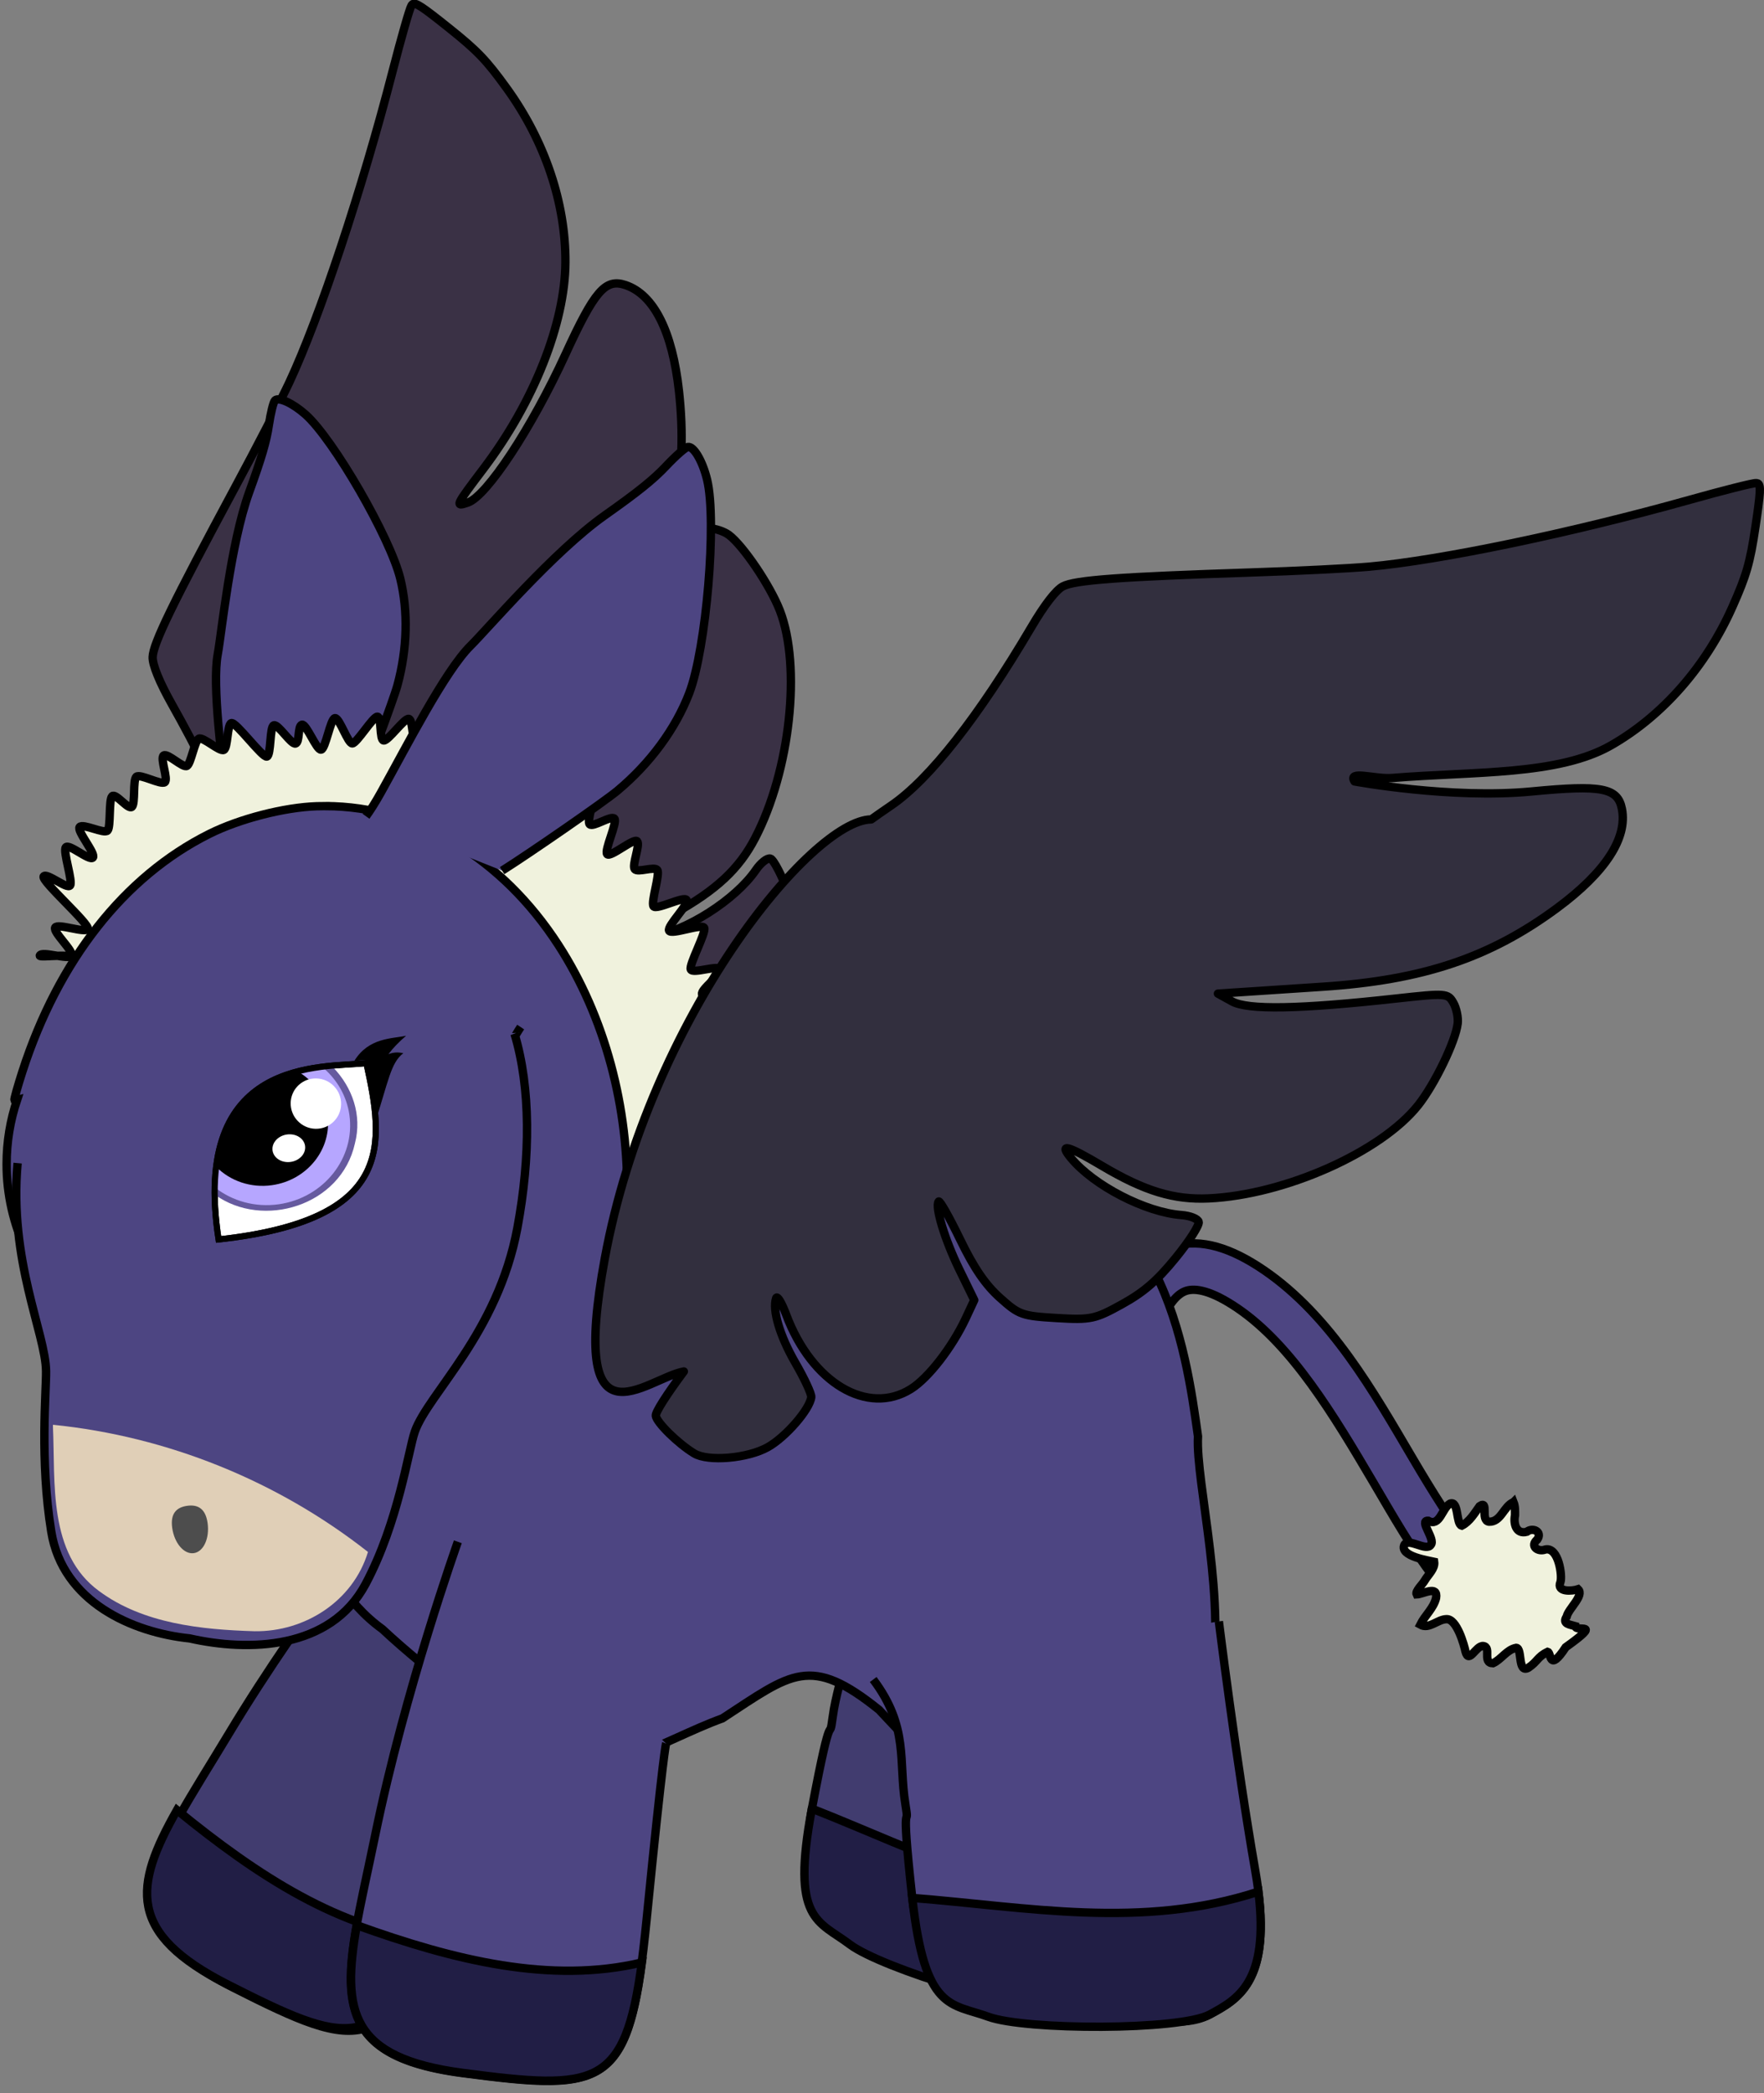
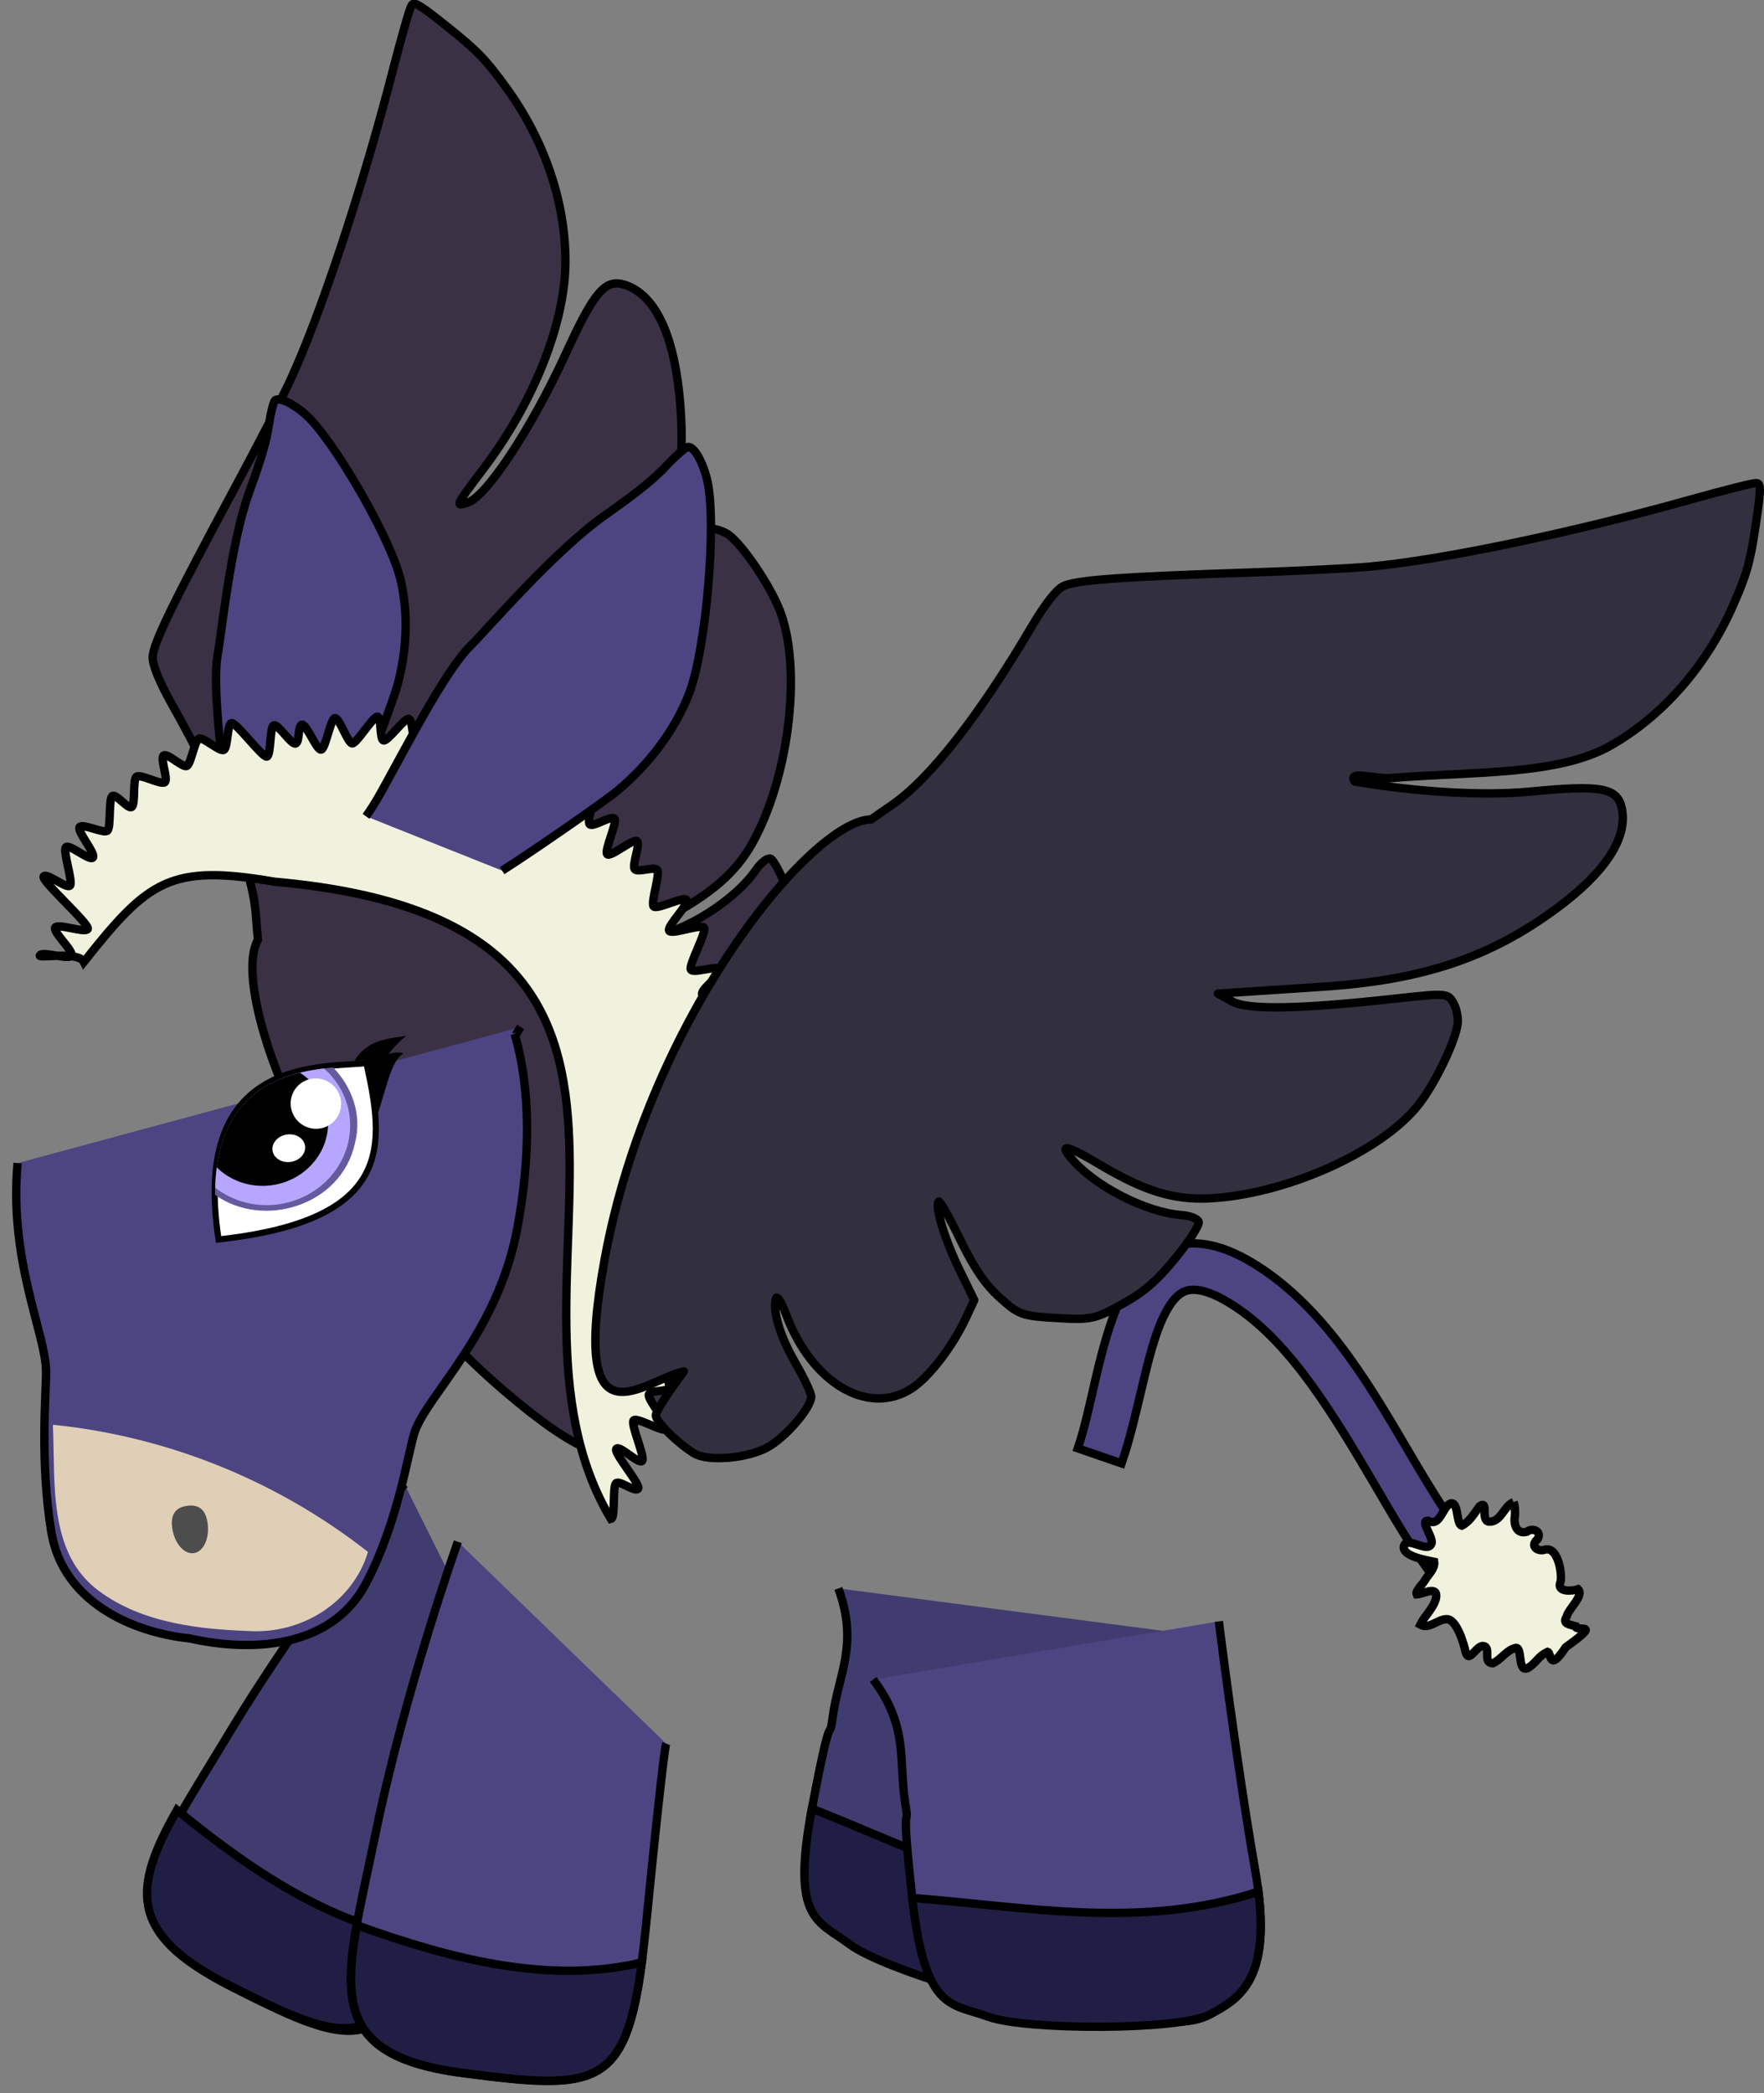
<svg xmlns="http://www.w3.org/2000/svg" version="1.1" viewBox="0 0 422.15 500.87">
  <rect x="0" y="0" width="422.15" height="500.87" fill="#808080" stroke="none" />
  <g transform="translate(-208.37 -288.99)">
    <path d="m307.11 290c-0.105 0.071-0.194 0.197-0.277 0.323-0.416 0.623-2.426 7.65-4.489 15.644-7.362 28.525-17.488 59.021-24.713 74.473-1.992 4.259-7.844 15.569-12.987 25.137-14.873 27.666-19.626 37.386-19.74 40.629-0.067 1.898 1.671 6.096 4.578 11.265 12.312 21.894 19.326 39.525 20.131 50.52 0.197 2.694 0.369 4.698 0.489 5.854-7.071 12.441 14.394 69.779 58.755 107.83 36.353 31.181 29.837 6.041 32.961-2.716 2.711 6.308 5.011 10.803 5.805 11.133 1.515 0.629 8.371-1.241 12.395-3.419 3.425-1.857 7.471-10.451 7.555-15.998 0.074-4.93-2.781-13.25-5.137-15.004-0.609-0.453-4.634-0.816-8.948-0.822-7.454-0.012-13.742-1.525-15.736-3.794-0.501-0.571 1.559-0.616 4.616-0.098 17.181 2.917 30.785-4.665 30.361-16.902-0.171-4.934-3.644-13.507-8.059-19.868l-2.721-3.906-8.149-0.587c-7.904-0.575-15.969-2.474-16.521-3.891-0.148-0.38 4.57-0.318 10.453 0.121 7.671 0.573 12.425 0.196 16.829-1.232 5.814-1.886 6.394-2.346 10.999-9.293 4.545-6.856 4.851-7.858 5.002-15.178 0.122-5.95-0.614-9.976-3.134-16.66-1.847-4.9-3.928-8.921-4.697-9.12-0.759-0.196-2.308 1.029-3.471 2.728-4.861 7.105-16.634 14.62-25.049 16.022-4.681 0.78-3.193-0.72 5.386-5.512 10.277-5.741 15.649-10.768 19.485-18.138 8.393-16.124 11.116-41.118 5.905-54.494-2.324-5.966-8.79-15.522-12.192-18.055-1.169-0.87-3.346-1.584-4.838-1.587-2.621 0-2.879 0.385-7.738 11.38-9.417 21.307-15.386 32.008-19.069 34.242l-3.338 2.003 3.242-6.527c1.774-3.601 5.342-10.789 7.918-15.98 10.664-21.483 14.091-38.117 11.886-57.965-1.589-14.302-6.019-23.08-12.802-25.36-4.814-1.619-7.371 1.339-14.369 16.592-8.098 17.65-18.808 33.912-23.364 35.468-3.111 1.062-2.999 0.809 3.776-8.146 12.026-15.896 19.496-34.726 19.585-49.307 0.087-14.192-4.908-29.054-14.042-41.686-4.892-6.765-6.976-8.949-13.925-14.498-6.3-5.031-7.865-6.101-8.607-5.622z" fill="#3a3145" fill-rule="evenodd" stroke="#000" stroke-linecap="round" stroke-linejoin="round" stroke-width="2" />
    <path d="m262.94 487.81c0.018-1.359-0.029-3.299-0.282-5.84-1.126-11.278-3.571-28.943-2.18-36.426 0.901-4.843 3.051-26.428 7.532-38.79 2.956-8.156 4.125-12.132 4.708-16.066 0.427-2.877 1.086-5.527 1.463-5.89 0.902-0.868 4.283 0.694 7.316 3.394 6.684 5.95 20.234 29.408 22.658 39.228 1.925 7.798 1.692 16.87-0.677 25.566-0.961 3.526-7.822 21.872-10.365 27.836" color="#000000" fill="#4d4582" stroke="#000" stroke-width="2" />
    <path d="m321.36 461.13c-1.038-0.349-4.36 5.827-5.411 5.535-1.05-0.292-0.443-5.092-1.514-5.292-1.071-0.2-5.393 5.124-6.472 4.99-1.079-0.134-0.718-5.232-1.796-5.358-1.078-0.126-4.878 5.251-5.96 5.184-1.083-0.068-0.455-5.713-1.53-5.704-1.075 0.011-4.904 6.351-5.984 6.404-1.08 0.052-3.076-6.169-4.158-6.057-1.082 0.111-2.24 7.345-3.317 7.545-1.078 0.201-3.525-6.218-4.586-5.971-1.061 0.247-0.477 4.217-1.533 4.508-1.056 0.291-4.136-4.687-5.183-4.365-1.047 0.322-0.622 7.117-1.669 7.484-1.048 0.366-7.5-8.461-8.53-8.005-1.03 0.456-0.777 5.925-1.792 6.415-1.015 0.49-4.981-3.216-5.981-2.694-1 0.522-1.852 5.902-2.816 6.511-0.964 0.608-4.628-3.138-5.583-2.49-0.955 0.648 1.19 5.713 0.252 6.409-0.938 0.696-5.881-2.077-6.783-1.321-0.902 0.755-0.201 6.451-1.086 7.211-0.886 0.76-3.865-3.392-4.716-2.548-0.851 0.844-0.284 7.315-1.097 8.212-0.812 0.897-5.878-1.769-6.671-0.849-0.792 0.919 3.925 6.367 3.16 7.31-0.764 0.943-5.755-3.426-6.486-2.44-0.73 0.986 1.725 8.095 1.032 9.116-0.693 1.021-5.672-3.19-6.332-2.145-0.66 1.045 11.178 11.478 10.55 12.561-0.628 1.083-7.211-1.435-7.794-0.332-0.583 1.103 4.45 5.564 3.896 6.702-0.554 1.138-7.079-1.182-7.569-0.019-0.324 0.768 9.24-1.114 10.54 1.542 15.427-19.49 20.602-23.503 45.626-19.198 113.74 10.047 47.127 96.55 80.491 152.49 0.087-0.02 0.16-0.072 0.217-0.135 0.806-0.894 0.198-7.487 0.988-8.385 0.791-0.898 4.554 2.226 5.309 1.275 0.755-0.951-5.913-8.519-5.205-9.532 0.708-1.013 5.518 3.894 6.203 2.857s-2.741-8.551-2.101-9.626c0.64-1.074 7.278 3.082 7.89 1.988 0.612-1.093-4.783-7.193-4.194-8.293 0.589-1.101 4.238-0.43 4.781-1.559 0.543-1.129-2.187-5.345-1.709-6.526 0.478-1.181 6.781-0.247 7.239-1.432 0.459-1.185-4.322-6.791-3.891-8 0.432-1.21 5.189-1.561 5.551-2.791 0.362-1.23-4.558-3.611-4.217-4.845 0.341-1.235 6.06-2.193 6.338-3.462 0.279-1.269-5.652-5.481-5.441-6.765 0.211-1.284 7.364-0.567 7.557-1.84 0.193-1.273-2.803-3.946-2.68-5.23 0.123-1.284 6.632-3.303 6.75-4.591 0.118-1.288-6.178-4.506-6.11-5.806 0.069-1.3 7.692-0.584 7.679-1.886-0.013-1.302-5.975-5.601-6.004-6.896-0.029-1.295 4.807-0.8 4.72-2.093-0.087-1.294-4.025-4.561-4.172-5.838-0.147-1.277 3.857-4.818 3.683-6.086-0.175-1.268-5.397-2.741-5.642-3.989-0.245-1.248 3.386-4.187 3.123-5.437s-4.773 0.357-5.109-0.857c-0.336-1.214 5.734-6.35 5.361-7.552-0.373-1.201-4.692-1.023-5.088-2.226-0.395-1.203 4.796-4.767 4.352-5.93-0.444-1.163-6.553 1.113-7.052-0.011-0.499-1.123 3.743-8.835 3.209-9.947-0.534-1.112-7.829 1.767-8.4 0.678-0.571-1.089 4.793-6.288 4.198-7.34-0.595-1.052-7.26 2.499-7.922 1.495-0.662-1.004 1.593-7.691 0.905-8.665-0.688-0.973-4.676 0.715-5.406-0.221-0.73-0.935 1.349-5.764 0.586-6.659-0.763-0.895-6.401 3.953-7.178 3.08-0.777-0.873 2.538-7.677 1.723-8.511-0.814-0.835-5.044 2.141-5.889 1.375-0.845-0.765 1.362-6.013 0.497-6.754-0.865-0.742-5.291 2.674-6.178 1.976-0.887-0.697 0.105-5.857-0.823-6.505-0.928-0.648-5.348 3.378-6.288 2.768-0.94-0.611 0.075-7.891-0.898-8.417-0.973-0.525-4.255 3.415-5.251 2.935-0.995-0.479-1.409-6.688-2.429-7.102-1.02-0.414-4.827 5.117-5.862 4.761-1.035-0.355 0.116-8.444-0.921-8.793z" fill="#f0f2dd" fill-rule="evenodd" stroke="#000" stroke-width="2" />
    <g transform="matrix(.988 .501 -.501 .988 4488.5 -7913.8)" stroke="#000" stroke-width="1.806">
      <path d="m125.82 8598.1s-7.149 33.141-9.462 65.135c-2.313 31.994-6.553 48.569 25.441 48.569s36.234-1.542 35.078-38.161c-1.156-36.619-0.771-38.161-0.771-38.161" fill="#413c6f" />
      <path d="m113.82 8683.1c-0.861 18.928 2.387 28.652 26.892 28.652 28.968 0 35.184-1.264 35.242-28.683-18.918 7.185-40.221 4.827-62.134 0.031z" fill="#211e45" />
    </g>
    <g transform="matrix(1.059 .323 -.323 1.059 2944.6 -8540.2)" stroke="#000" stroke-width="1.806">
      <path d="m236.09 8624.2c7.763 10.287 5.429 17.739 6.927 26.864 1.1 6.702-1.22-4.249 1.488 20.32 2.708 24.569 22.489 25.824 35.352 25.543 12.863-0.281 22.456 3.137 28.895-0.331 6.439-3.468 13.952-7.513 9.857-31.059-4.095-23.546-7.84-53.859-7.84-53.859" fill="#413c6f" />
      <path d="m244.5 8671.4c2.708 24.569 8.356 22.726 16.405 25.676 8.049 2.951 41.403 3.003 47.842-0.465 6.003-3.232 12.938-6.967 10.534-26.53-25.23 8.216-49.948 3.279-74.781 1.318z" fill="#211e45" />
    </g>
    <g transform="matrix(.883 -.669 .669 .883 -5506.6 -6684.9)" stroke="#000" stroke-width="1.806">
      <path d="m345.81 8499.8c-4.195-0.336-8.364 1.094-12.062 3.062-9.861 5.249-19.269 15.096-26.812 20.125l5.562 8.312c9.123-6.082 18.608-15.676 25.969-19.594 3.68-1.959 6.129-2.303 7.844-1.625 1.714 0.678 4.178 2.97 6.438 9.75 4.479 13.436 2.572 30.873 0.625 47.562-1.947 16.689-4.422 32.83 3.25 44.688l8.406-5.438c-4.55-7.032-3.692-21.45-1.75-38.094s4.49-35.311-1.031-51.875c-2.74-8.22-6.673-13.702-12.25-15.906-1.394-0.551-2.789-0.857-4.188-0.969z" color="#000000" fill="#4d4582" style="block-progression:tb;text-indent:0;text-transform:none" />
-       <path d="m374.94 8589.1c-2.263-0.595-4.736 1.821-6.773 0.174-1.401-1.394 2.933-3.779 0.406-3.904-1.803 0.539-3.72 1.371-5.619 1.028-0.813-1.051 2.875-4.778 0.835-5.329-1.958-0.259-4.81 2.738-5.974 0.1-1.597-1.376-1.124 4.157-2.669 4.478-1.698 0.694-2.907-4.225-4.601-3.42-2.354 1.345 2.311 5.992 2.954 6.786-0.737 1.316-2.686 1.431-4.025 1.974-0.968 0.426-3.096 0.578-3.25 1.366 1.145 0.807 4.936 1.147 2.875 3.143-1.776 1.457-4.193 1.536-6.194 2.534 0.853 1.994 3.633 1.332 5.203 2.456 1.896 1.253-0.337 6.819-0.931 8.081-1.092 2.707 2.624 0.252 3.784 1.363 1.327 1.308-2.446 2.736-0.589 4.22 1.908 0.454 4.155-0.557 6.03 0.385 1.031 0.905-3.174 4.591-0.527 5.014 2.428 0.139 3.017-0.711 5.418-0.217 0.498 0.659-2.578 3.788 3.705 1.556 10.137 0.27 3.587-1.128 4.41-2.388-0.634-0.89-2.106-2.09-0.259-2.751 1.305-1.153 5.85-1.312 5.538-3.233-1.193-0.4-4.198-2.269-2.117-3.52 1.179-0.784 4.294-6.309 1.688-7.585-1.705-0.481-2.281-2.681-0.088-2.78 1.903-0.659 0.855-2.732-0.813-2.697-2.231-0.921-1.239-3.189 0.115-4.37 0.585-0.756 1.208-1.527 1.469-2.465z" color="#000000" fill="#f0f2dd" />
+       <path d="m374.94 8589.1c-2.263-0.595-4.736 1.821-6.773 0.174-1.401-1.394 2.933-3.779 0.406-3.904-1.803 0.539-3.72 1.371-5.619 1.028-0.813-1.051 2.875-4.778 0.835-5.329-1.958-0.259-4.81 2.738-5.974 0.1-1.597-1.376-1.124 4.157-2.669 4.478-1.698 0.694-2.907-4.225-4.601-3.42-2.354 1.345 2.311 5.992 2.954 6.786-0.737 1.316-2.686 1.431-4.025 1.974-0.968 0.426-3.096 0.578-3.25 1.366 1.145 0.807 4.936 1.147 2.875 3.143-1.776 1.457-4.193 1.536-6.194 2.534 0.853 1.994 3.633 1.332 5.203 2.456 1.896 1.253-0.337 6.819-0.931 8.081-1.092 2.707 2.624 0.252 3.784 1.363 1.327 1.308-2.446 2.736-0.589 4.22 1.908 0.454 4.155-0.557 6.03 0.385 1.031 0.905-3.174 4.591-0.527 5.014 2.428 0.139 3.017-0.711 5.418-0.217 0.498 0.659-2.578 3.788 3.705 1.556 10.137 0.27 3.587-1.128 4.41-2.388-0.634-0.89-2.106-2.09-0.259-2.751 1.305-1.153 5.85-1.312 5.538-3.233-1.193-0.4-4.198-2.269-2.117-3.52 1.179-0.784 4.294-6.309 1.688-7.585-1.705-0.481-2.281-2.681-0.088-2.78 1.903-0.659 0.855-2.732-0.813-2.697-2.231-0.921-1.239-3.189 0.115-4.37 0.585-0.756 1.208-1.527 1.469-2.465" color="#000000" fill="#f0f2dd" />
    </g>
-     <path d="m286.31 481.88c-0.7 0-1.409 0.012-2.111 0.034-7.8 0.253-18.475 2.997-25.718 6.611-20.368 10.164-36.134 30.203-44.755 56.904-1.158 3.585-2.009 6.655-1.904 6.819 0.054 0.084 0.289 0.055 0.623-0.034-1.619 4.851-2.492 10.004-2.492 15.334 0 29.227 26.176 52.923 58.462 52.923 6.669 0 13.066-1.01 19.037-2.873-0.574 1.496-1.136 2.963-1.627 4.465-7.14 19.343-3.409 44.109 14.053 56.765 11.806 11.027 25.29 20.082 36.967 31.256 15.574 5.87 30.294-4.799 44.409-9.899 16.606-10.851 20.982-15.313 37.492-2.042 9.159 9.78 19.402 21.243 33.921 21.356 18.402 2.822 41.169-6.479 45.135-26.306 4.549-19.923-3.362-49.513-2.734-60.504-2.908-20.685-8.328-61.885-48.874-66.596-4.487-0.673-9.032-0.97-13.568-0.9-23.074-2.522-28.313 10.471-50.23 13.638-8.125 0.57-16.077-0.742-24.021-2.25 8e-3 -0.325 0.026-0.446 0.035-0.796 0.553-21.734-5.362-43.579-16.372-60.607-13.6-21.034-34.031-33.22-55.727-33.298z" fill="#4d4582" fill-rule="evenodd" stroke="#000" stroke-width="2" />
    <path d="m295.97 484.33c0.896-1.25 2.105-3.082 3.511-5.604 6.242-11.198 15.385-29.181 21.515-35.23 3.967-3.915 19.916-22.568 32.07-31.153 8.018-5.664 11.675-8.601 14.76-11.877 2.256-2.396 4.581-4.431 5.166-4.524 1.4-0.223 3.533 3.41 4.607 7.876 2.368 9.841-0.196 40.372-4.29 51.056-3.25 8.483-9.329 16.756-17.152 23.301-3.172 2.654-21.406 15.257-27.624 19.153" color="#000000" fill="#4d4582" stroke="#000" stroke-width="2" />
    <g transform="matrix(1.098 .144 -.144 1.098 1392.5 -8811.5)" stroke="#000" stroke-width="1.806">
      <path d="m149.82 8604.6s-7.149 33.141-9.462 65.135c-2.313 31.994-6.553 48.569 25.441 48.569s36.234-1.542 35.078-38.161c-1.156-36.619-0.771-38.161-0.771-38.161" fill="#4d4582" />
      <path d="m138.94 8689.6c-0.861 18.928 2.387 28.652 26.892 28.652 28.968 0 35.184-1.264 35.242-28.683-18.918 7.185-40.221 4.827-62.134 0.031z" fill="#211e45" />
    </g>
    <g transform="matrix(.918 .397 -.397 .918 349.92 -117.04)" stroke="#000" stroke-width="2">
      <path d="m382.51 714.67c12.418 7.039 13.325 15.641 18.864 24.257 4.068 6.328-3.111-3.782 10.456 19.999 13.566 23.781 34.224 16.35 47.174 10.403 12.95-5.947 24.205-6.695 29.224-13.053 5.019-6.359 10.875-13.777-3.651-35.907-14.525-22.13-31.673-51.293-31.673-51.293" fill="#4d4582" />
      <path d="m411.83 758.92c13.566 23.781 18.495 19.421 27.975 18.878 9.48-0.543 43.405-15.17 48.424-21.528 4.679-5.927 10.084-12.775-0.969-31.602-22.028 19.455-49.325 25.316-75.429 34.252z" fill="#211e45" />
    </g>
    <g transform="matrix(1.097 -.155 .155 1.097 -1165.6 -8755.1)">
      <path d="m54.5 8505.8c-4.839 20.618 0.839 37.259-0.205 45.363-0.556 4.32-4.056 18.803-3.733 34.487 0.317 15.396 14.334 24.015 26.369 26.996 12.12 4.6 29.753 6.764 39.306-6.351 8.892-12.207 13.194-27.37 15.105-31.066 3.966-7.666 20.715-18.523 28.092-40.465 4.994-14.854 7.081-29.573 5.259-41.573 0.011 0.032 0.104 0.389 0.106 0.393 0.015 0.029 0.421-0.573 1.407-1.679" color="#000000" fill="#4d4582" stroke="#000" stroke-width="1.806" />
      <path d="m54.094 8563.2c-1.153 12.069-4.939 27.024 4.906 36.594 8.44 8.316 20.749 11.338 32.031 13.281 10.782 1.676 21.988-3.478 26.656-13.531-17.191-17.947-39.428-30.79-63.531-36.719l-0.062 0.375z" color="#000000" fill="#e0cfb7" />
      <path d="m84.258 8588.5c0-3.334-1.727-4.287-3.858-4.287s-3.858 0.952-3.858 4.287c0 3.335 1.727 6.038 3.858 6.038s3.858-2.703 3.858-6.038z" color="#000000" fill="#4d4d4d" />
      <path d="m95.177 8528.2c38.471 1.198 38.297-15.44 36.943-33.25-9.584-0.287-37.446-6.851-36.943 33.25z" fill="#fff" stroke="#000" stroke-width="1.323" />
      <path d="m122.27 8494.8c0.902 0.01 1.771 0.047 2.622 0.089 3.429 4.751 4.813 10.996 2.341 16.907-4.85 12.967-22.282 15.554-31.461 6.745 2.891-20.88 16.125-23.818 26.498-23.741z" fill="#665a9f" fill-rule="evenodd" />
      <path d="m122.27 8494.8c0.215 0 0.412 0.026 0.624 0.03 2.498 2.919 4.026 6.638 4.026 10.697 0 9.365-7.985 16.966-17.822 16.966-5.178 0-9.823-2.108-13.078-5.467 3.314-19.491 16.134-22.3 26.249-22.226z" fill="#b6a6ff" fill-rule="evenodd" />
      <path d="m117.61 8495c2.838 2.436 4.619 5.97 4.619 9.895 0 7.352-6.26 13.312-13.983 13.312-4.652 0-8.757-2.171-11.298-5.497 3.659-13.1 12.431-16.877 20.662-17.709z" fill-rule="evenodd" />
      <path d="m141.44 8490.3c-1.836 1.186-3.239 2.286-4.338 3.417 0.945-0.249 2.039-0.227 3.215 0.238-2.967 1.644-3.968 5.398-8.333 14.411 0.025-0.185 0.041-0.378 0.062-0.565l0.905-5.438c-0.32-1.674-0.277-3.827-0.843-5.527-0.056-0.857-0.09-1.721-0.156-2.585-0.679-0.02-1.495-0.084-2.341-0.149 3.805-4.563 8.71-3.569 11.829-3.803z" />
      <path transform="matrix(-.607 .005 .007 .454 280.16 8338.9)" d="m276.64 354.39c0.868 6.522-2.38 12.751-7.255 13.913-4.875 1.161-9.53-3.184-10.398-9.707-0.868-6.522 2.38-12.751 7.255-13.913 4.621-1.101 9.094 2.753 10.257 8.837" color="#000000" fill="#fff" />
      <path transform="matrix(-.473 -.004 -.007 .429 252 8345.4)" d="m295.6 387.03c0.726 3.787-1.991 7.403-6.069 8.077s-7.973-1.849-8.699-5.636c-0.726-3.787 1.991-7.403 6.069-8.077 3.866-0.639 7.608 1.598 8.581 5.131" color="#000000" fill="#fff" />
-       <path d="m95.177 8528.2c38.471 1.198 38.297-15.44 36.943-33.25-9.584-0.287-37.446-6.851-36.943 33.25z" fill="none" stroke="#000" stroke-width="1.323" />
    </g>
    <path d="m629.03 404.67c-0.114-0.056-0.268-0.069-0.418-0.077-0.747-0.048-7.834 1.743-15.783 3.974-28.365 7.957-59.822 14.514-76.812 16.025-4.683 0.416-17.402 1.035-28.259 1.391-31.394 1.03-42.186 1.802-45.048 3.331-1.675 0.895-4.433 4.506-7.443 9.616-12.751 21.641-24.476 36.56-33.58 42.777-2.23 1.523-3.878 2.678-4.817 3.363-14.309 0.132-53.116 47.487-63.745 104.96-8.71 47.095 9.759 28.836 18.899 27.14-4.094 5.512-6.826 9.758-6.713 10.61 0.217 1.626 5.277 6.615 9.181 9.002 3.325 2.029 12.789 1.213 17.628-1.5 4.301-2.411 10.062-9.059 10.396-11.977 0.086-0.754-1.621-4.417-3.782-8.151-3.733-6.451-5.582-12.65-4.62-15.513 0.242-0.72 1.316 1.039 2.402 3.943 6.105 16.323 19.493 24.28 29.863 17.768 4.181-2.626 9.85-9.934 13.135-16.946l2.011-4.315-3.585-7.341c-3.472-7.124-5.879-15.052-4.93-16.241 0.255-0.319 2.57 3.793 5.144 9.101 3.356 6.921 6.069 10.844 9.516 13.934 4.551 4.081 5.24 4.351 13.56 4.845 8.211 0.487 9.231 0.249 15.638-3.296 5.207-2.882 8.319-5.54 12.834-11.076 3.31-4.058 5.743-7.877 5.528-8.641-0.212-0.755-2.049-1.48-4.102-1.632-8.585-0.636-20.995-7.044-26.433-13.616-3.025-3.656-0.981-3.123 7.471 1.89 10.125 6.004 17.17 8.126 25.469 7.742 18.158-0.839 41.14-11.034 50.091-22.257 3.993-5.006 9.009-15.396 9.492-19.609 0.166-1.447-0.31-3.689-1.058-4.981-1.312-2.268-1.778-2.296-13.727-0.977-23.155 2.555-35.406 2.767-39.187 0.704l-3.409-1.881 7.272-0.474c4.005-0.275 12.013-0.798 17.795-1.177 23.933-1.566 40.039-6.955 56.095-18.828 11.57-8.556 16.937-16.794 15.503-23.806-1.018-4.976-4.859-5.702-21.564-4.095-19.33 1.86-42.404-2.395-42.404-2.395-1.747-2.785 4.907-0.498 8.94-0.825 19.867-1.612 39.821-0.578 52.474-7.822 12.317-7.052 22.661-18.834 28.998-33.075 3.394-7.628 4.236-10.526 5.546-19.322 1.187-7.975 1.327-9.866 0.54-10.266z" fill="#322f3e" fill-rule="evenodd" stroke="#000" stroke-linecap="round" stroke-linejoin="round" stroke-width="2" />
  </g>
</svg>